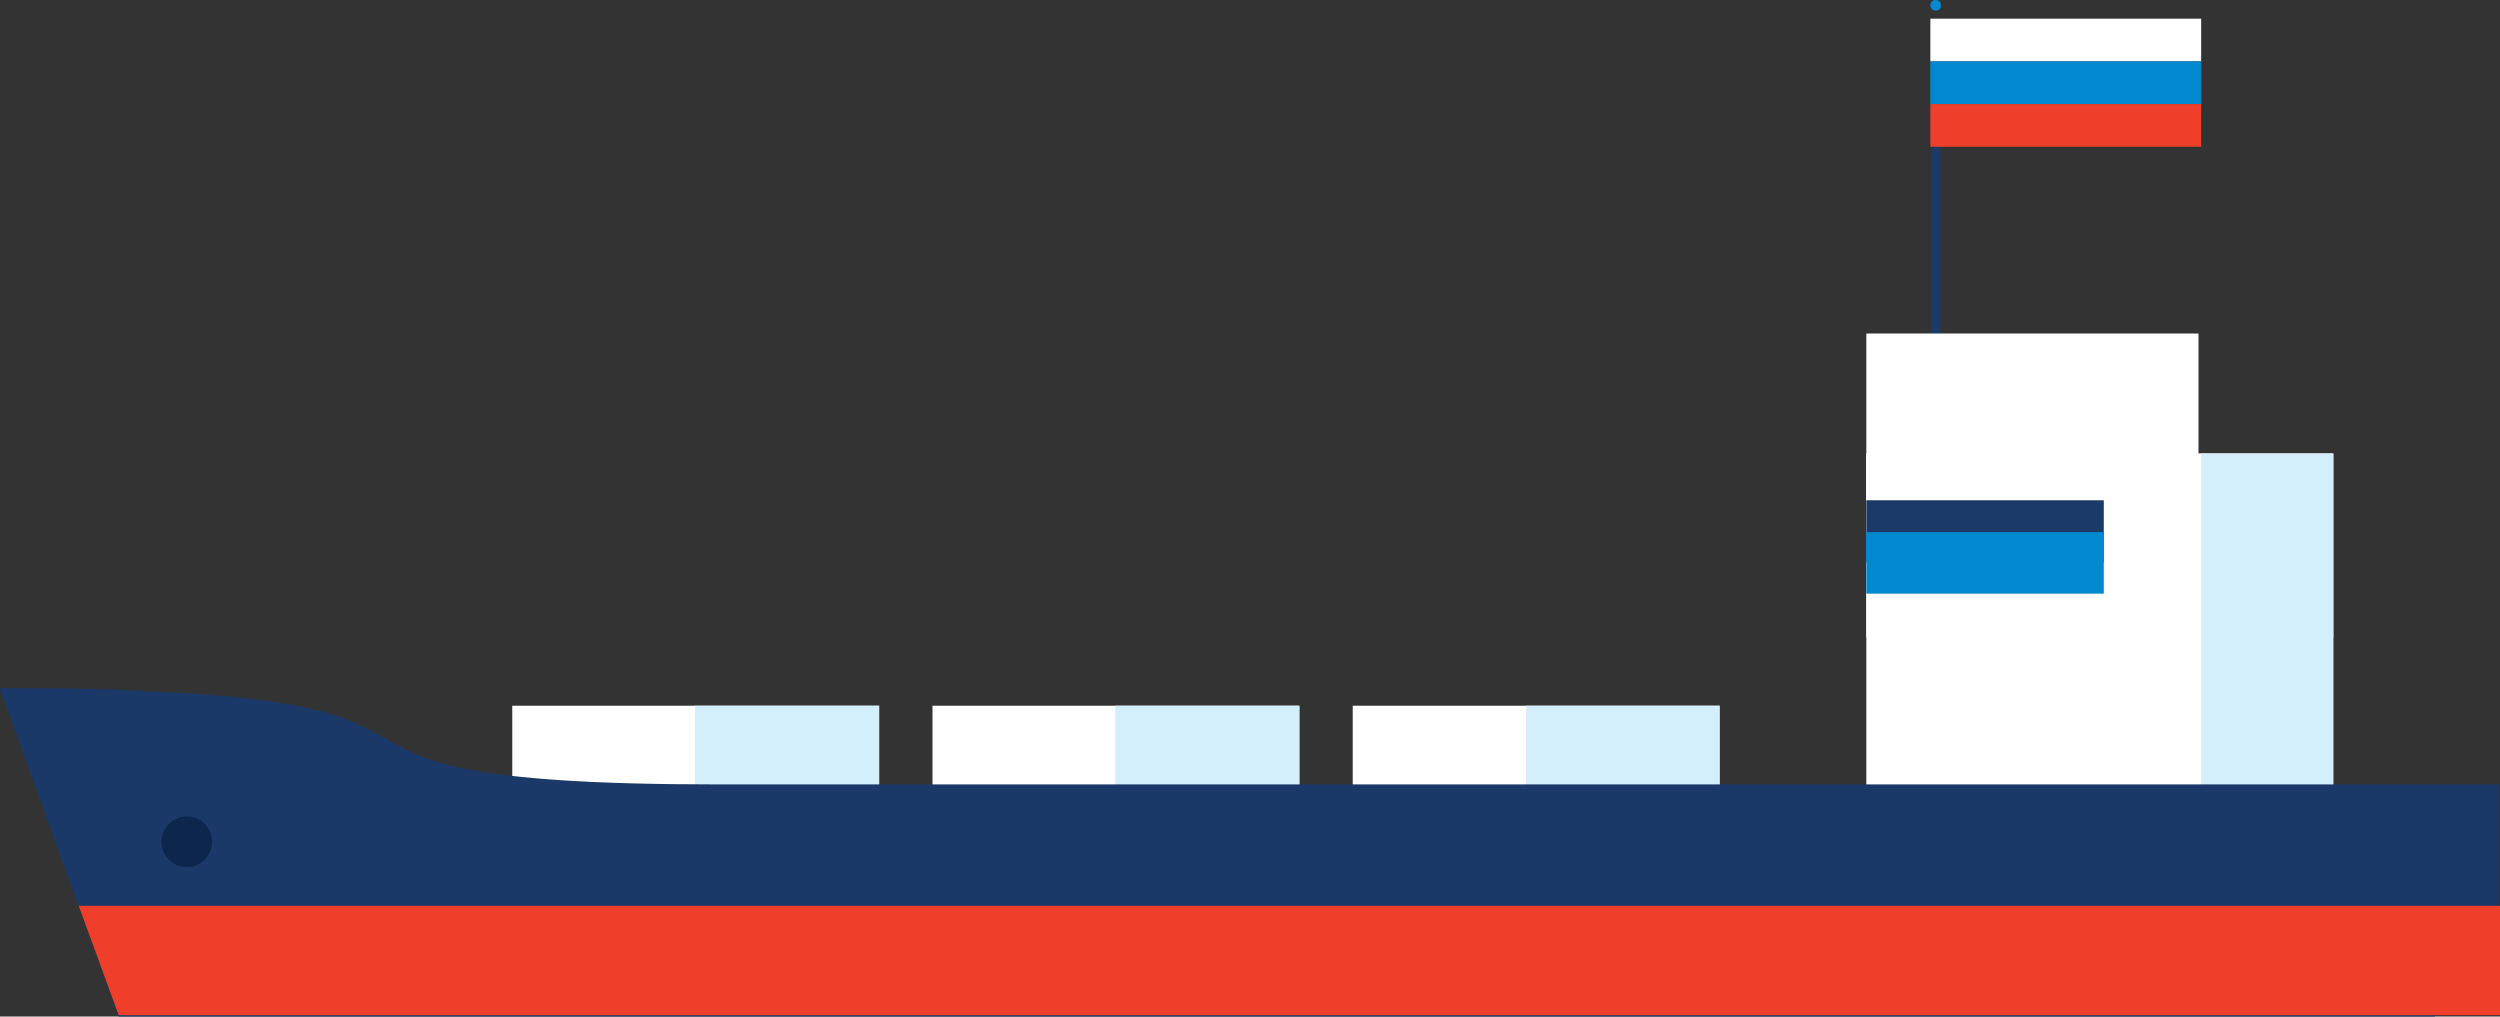
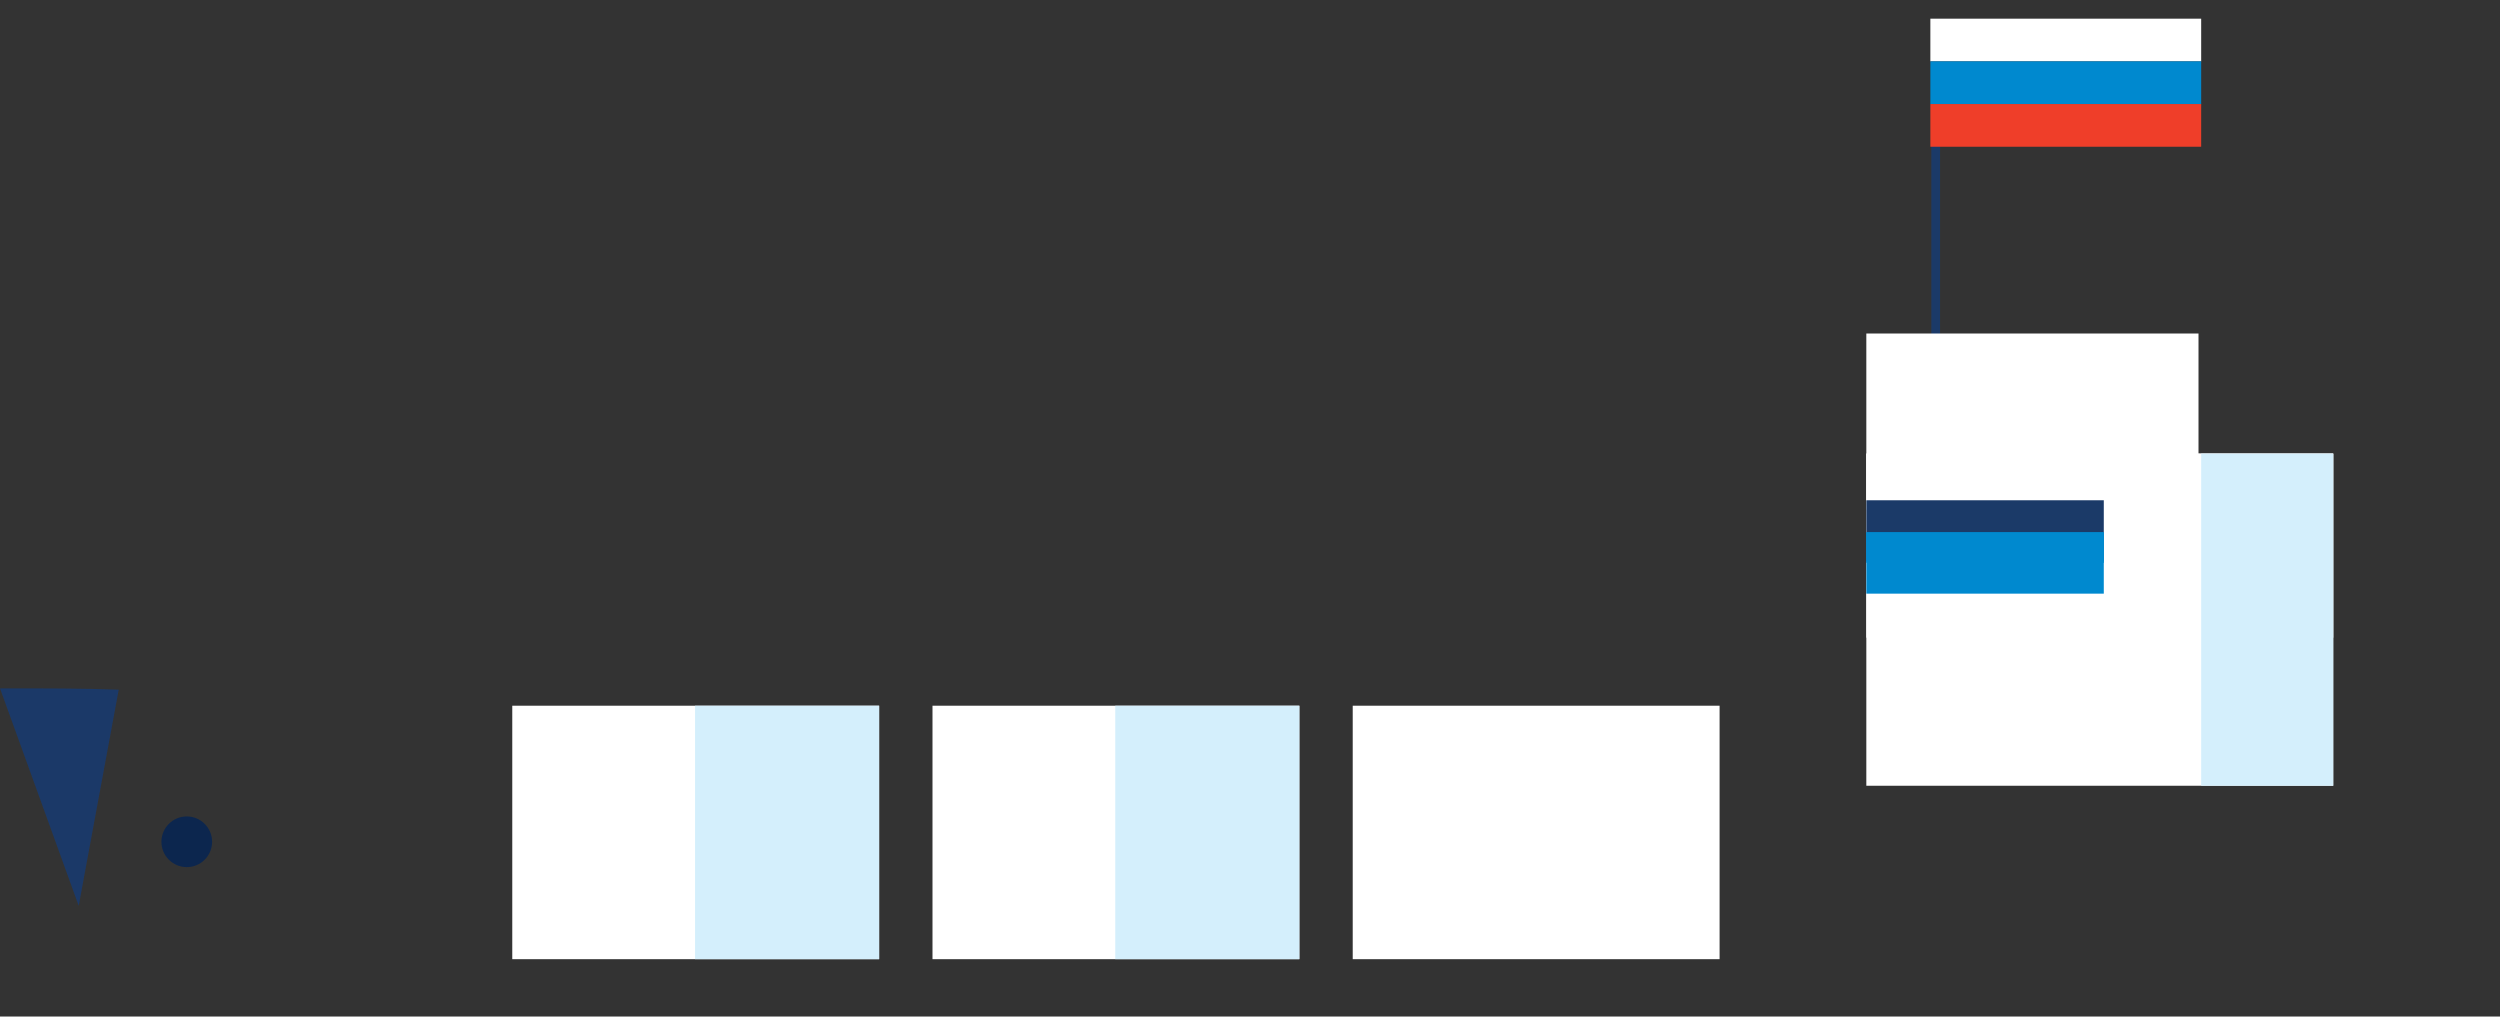
<svg xmlns="http://www.w3.org/2000/svg" version="1.1" id="page-3" x="0px" y="0px" viewBox="0 0 187.4 76.2" style="enable-background:new 0 0 187.4 76.2;" xml:space="preserve">
  <rect x="0" y="0" width="187.4" height="76.2" fill="#333333" stroke="none" />
  <style type="text/css">
	.st0{fill:none;stroke:#1B3A68;stroke-width:0.652;}
	.st1{fill:#FFFFFF;}
	.st2{fill:#0089CF;}
	.st3{fill:#EF3E29;}
	.st4{fill:#D4EFFC;}
	.st5{fill:#1B3968;}
	.st6{fill:#1B3A68;}
	.st7{fill:#0C264E;}
</style>
  <g>
    <g>
      <line class="st0" x1="145.1" y1="10.3" x2="145.1" y2="55.3" />
      <g>
        <g>
          <rect x="144.7" y="1.4" class="st1" width="20.3" height="3.2" />
          <rect x="144.7" y="4.6" class="st2" width="20.3" height="3.2" />
          <rect x="144.7" y="7.8" class="st3" width="20.3" height="3.2" />
        </g>
-         <circle class="st2" cx="145.1" cy="0.4" r="0.4" />
      </g>
    </g>
    <rect x="139.9" y="34" class="st1" width="35" height="13.8" />
    <rect x="139.9" y="34" class="st1" width="35" height="24.9" />
    <rect x="165" y="34" class="st4" width="9.9" height="24.9" />
    <rect x="139.9" y="25" class="st1" width="24.9" height="13.2" />
    <rect x="38.4" y="52.9" class="st1" width="27.5" height="19" />
    <rect x="52.1" y="52.9" class="st4" width="13.8" height="19" />
    <rect x="101.4" y="52.9" class="st1" width="27.5" height="19" />
-     <rect x="114.4" y="52.9" class="st4" width="14.5" height="19" />
    <rect x="69.9" y="52.9" class="st1" width="27.5" height="19" />
    <rect x="83.6" y="52.9" class="st4" width="13.8" height="19" />
-     <path class="st5" d="M53.8,58.8C15,58.8,43.4,51.6,0,51.6l8.9,24.6h30.5h10.2h132.9l4.8-8.3v-9.1C148.5,58.8,97.2,58.8,53.8,58.8z" />
    <path class="st5" d="M0,51.6l5.9,16.3l3-16.2C6.4,51.6,3.4,51.6,0,51.6z" />
-     <polygon class="st3" points="5.9,67.9 8.9,76.1 39.4,76.1 95.7,76.1 187.4,76.1 187.4,67.9  " />
    <rect x="139.9" y="37.5" class="st6" width="17.8" height="4.6" />
    <rect x="139.9" y="39.9" class="st2" width="17.8" height="2.3" />
    <rect x="139.9" y="39.9" class="st2" width="17.8" height="4.6" />
    <circle class="st7" cx="14" cy="63.1" r="1.9" />
  </g>
</svg>